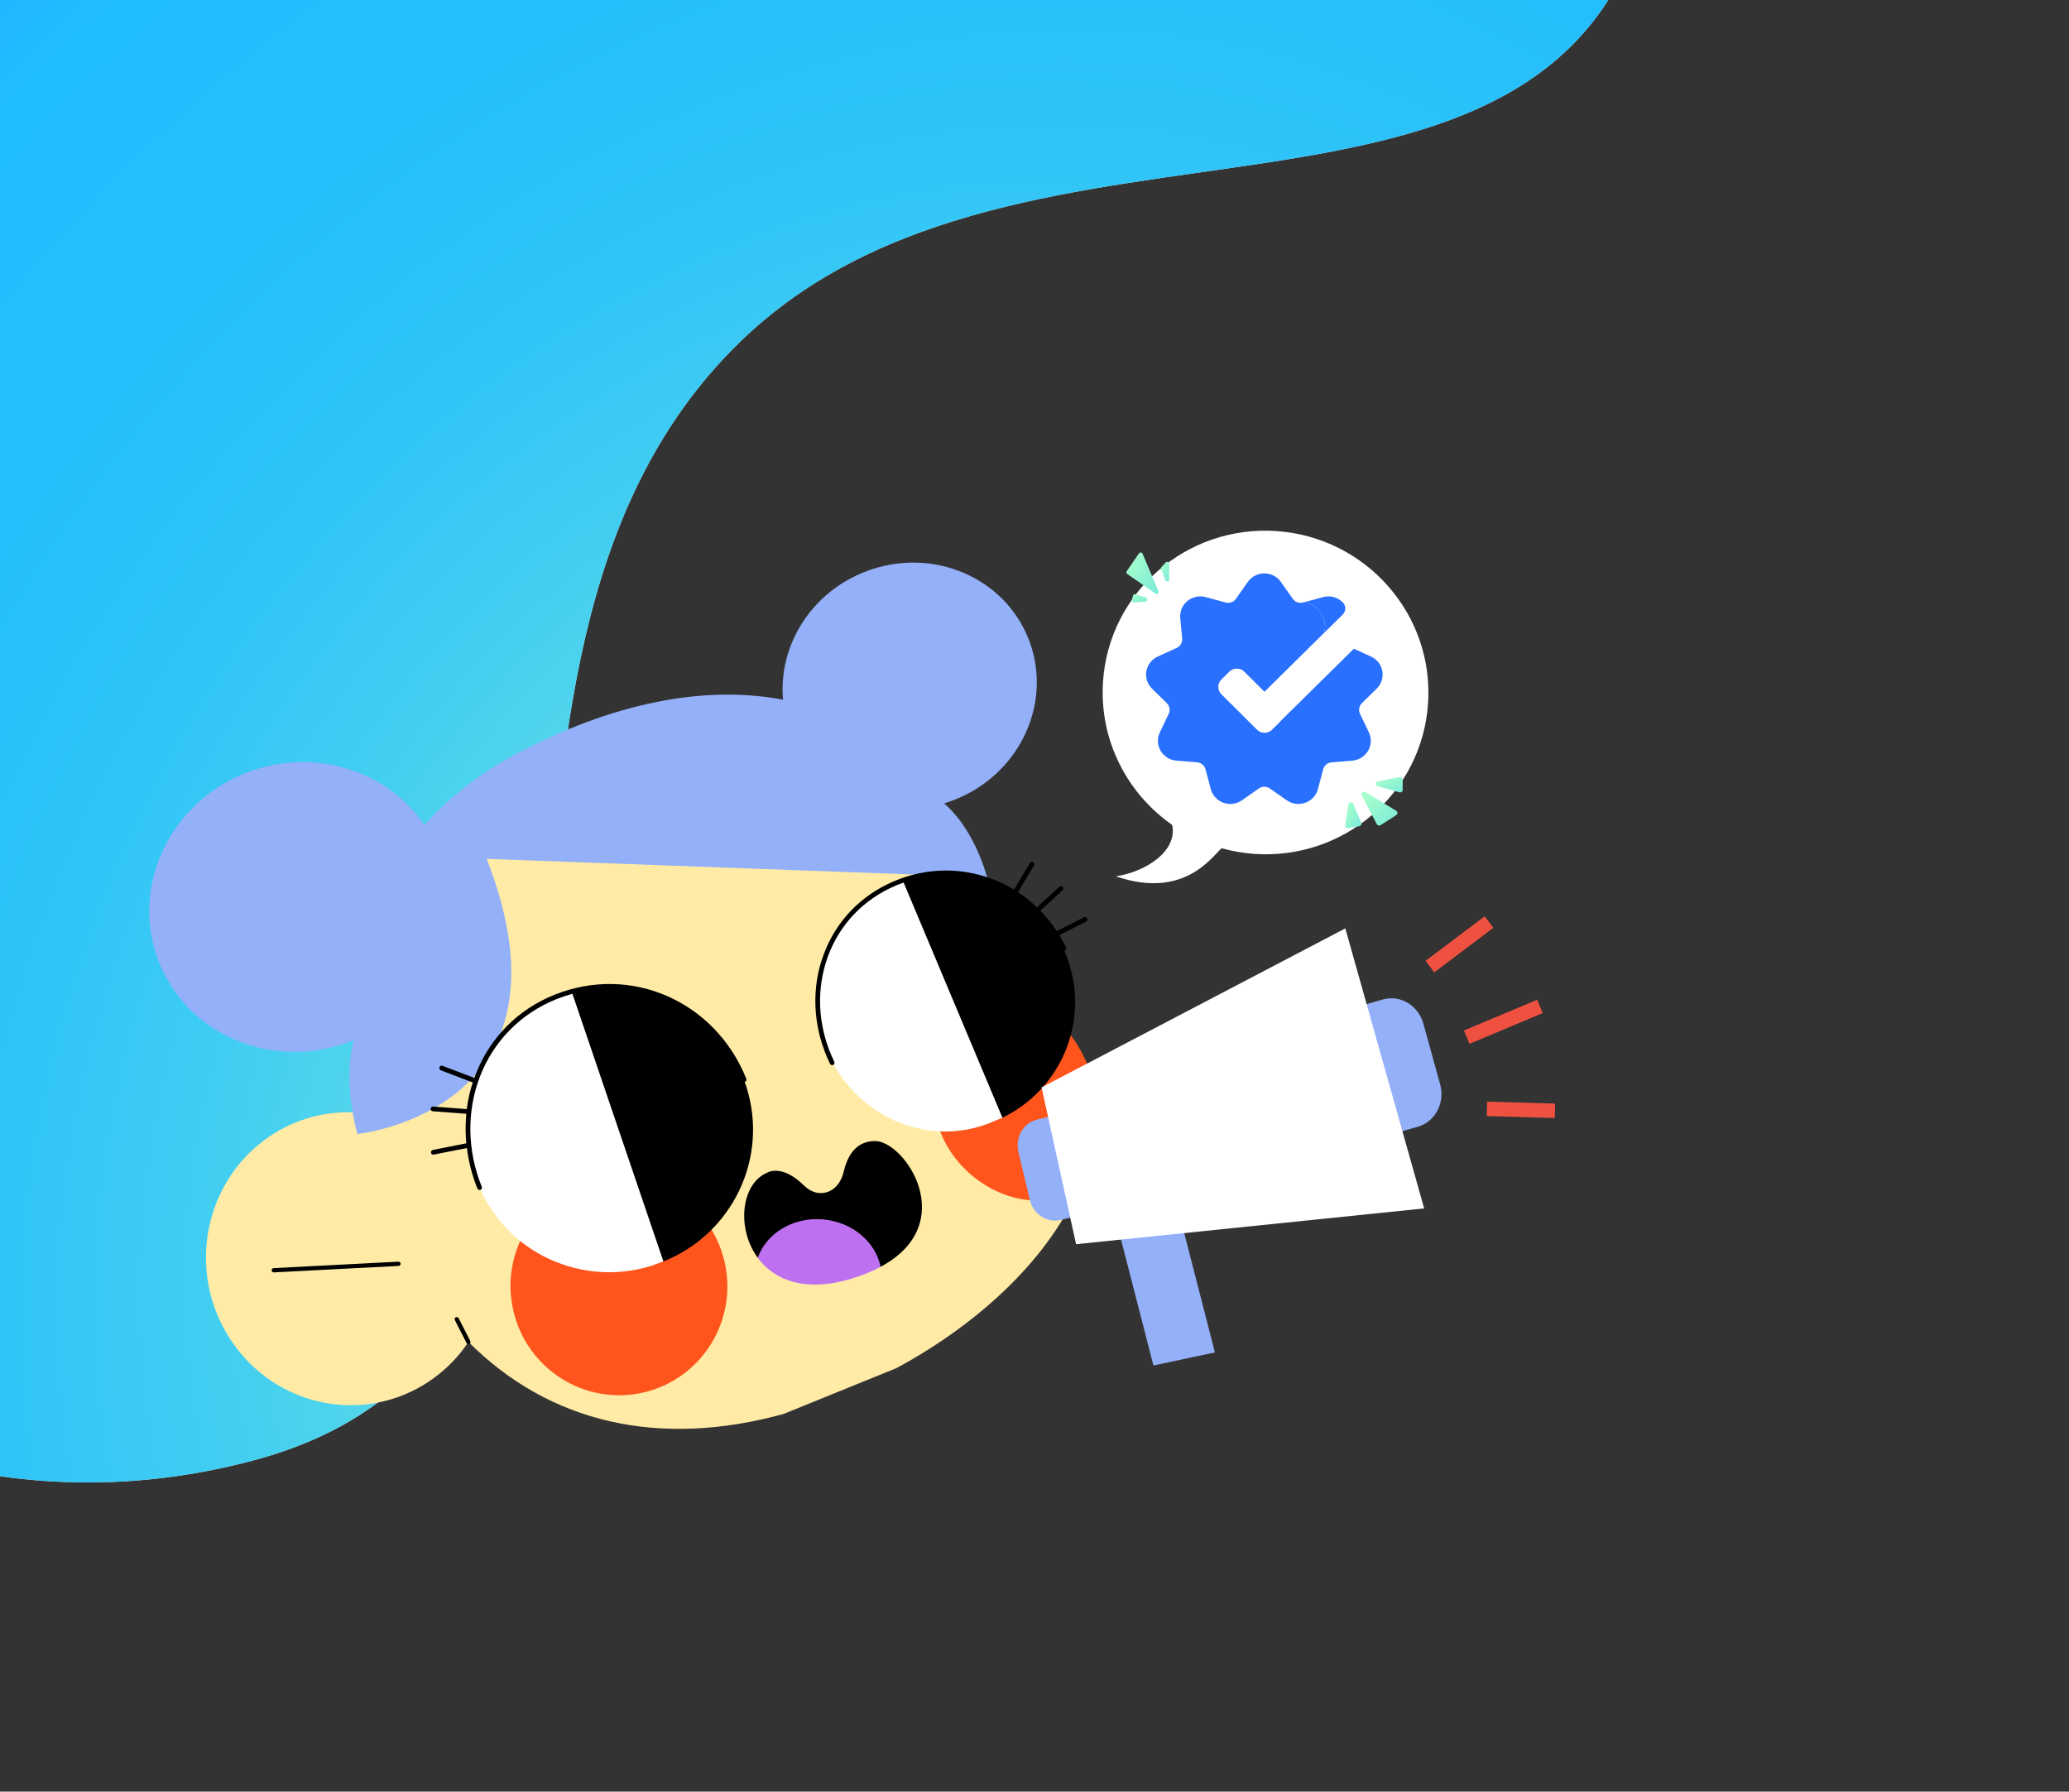
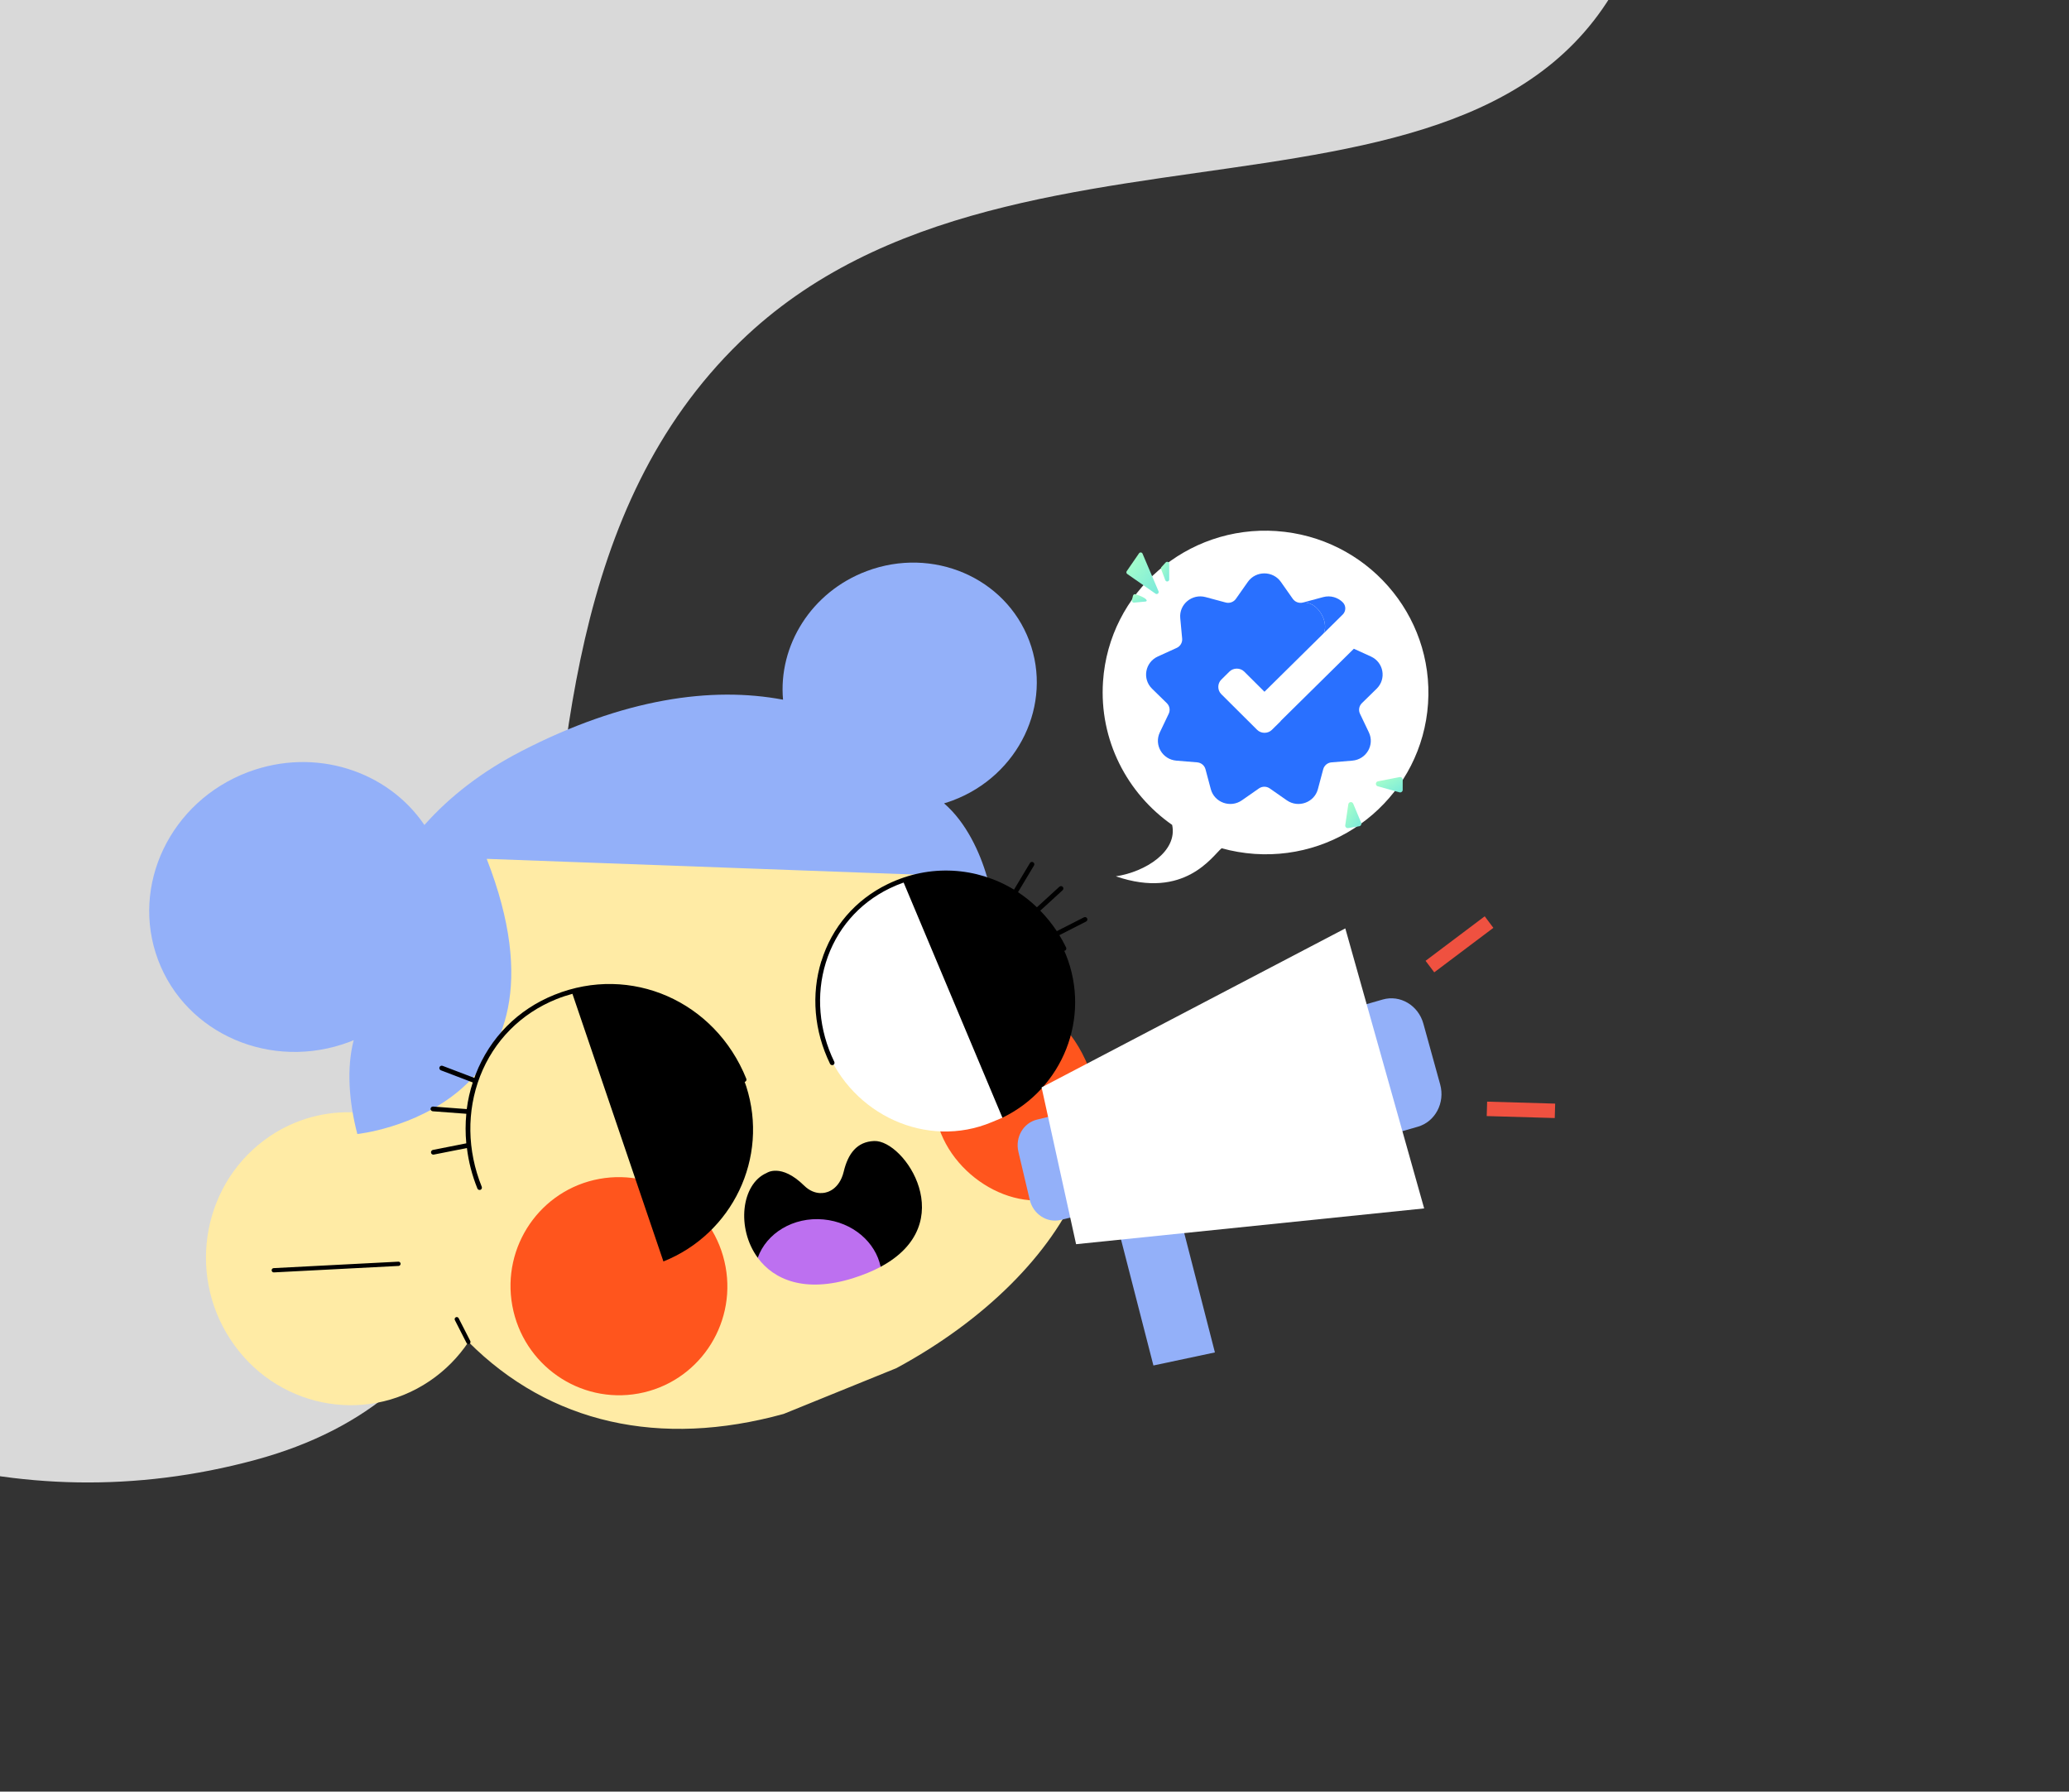
<svg xmlns="http://www.w3.org/2000/svg" width="462" height="400" viewBox="0 0 462 400" fill="none">
  <rect x="0" y="0" width="462" height="400" fill="#333333" stroke="none" />
  <path d="M82.823 -94.637C-47.253 -65.772 -180.293 10.744 -162.108 142.915C-146.909 253.385 -50.484 355.032 57.011 325.949C159.516 298.217 89.066 150.311 165.254 76.325C228.388 15.015 346.484 63.817 368.209 -21.533C396.595 -133.056 195.076 -119.548 82.823 -94.637Z" fill="#D9D9D9" />
-   <path d="M82.823 -94.637C-47.253 -65.772 -180.293 10.744 -162.108 142.915C-146.909 253.385 -50.484 355.032 57.011 325.949C159.516 298.217 89.066 150.311 165.254 76.325C228.388 15.015 346.484 63.817 368.209 -21.533C396.595 -133.056 195.076 -119.548 82.823 -94.637Z" fill="url(#paint0_radial_344_786)" />
  <path d="M285.03 118.567C264.988 117.209 247.649 132.23 246.302 152.131C245.413 165.213 251.667 177.146 261.739 184.175C262.994 190.056 255.817 194.643 249.172 195.655C264.537 200.917 270.745 191.077 272.782 189.385C275.142 190.039 277.605 190.47 280.15 190.648C300.191 192.006 317.531 176.985 318.877 157.084C320.224 137.182 305.059 119.943 285.014 118.57L285.03 118.567Z" fill="white" />
  <path d="M304.1 156.998C303.467 157.616 303.302 158.56 303.677 159.351L305.662 163.509C307 166.309 305.094 169.569 301.966 169.826L297.325 170.207C296.439 170.28 295.699 170.894 295.469 171.742L294.282 176.187C293.484 179.18 289.901 180.469 287.338 178.683L283.535 176.03C282.808 175.523 281.838 175.523 281.114 176.03L277.311 178.683C274.749 180.469 271.165 179.18 270.367 176.187L269.181 171.742C268.954 170.894 268.21 170.277 267.325 170.207L262.683 169.826C259.556 169.569 257.649 166.309 258.988 163.509L260.972 159.351C261.351 158.557 261.182 157.616 260.553 156.998L257.247 153.761C255.019 151.579 255.682 147.874 258.531 146.576L262.761 144.651C263.565 144.284 264.052 143.453 263.971 142.578L263.545 138C263.258 134.916 266.179 132.497 269.204 133.311L273.697 134.519C274.556 134.749 275.465 134.422 275.972 133.701L278.63 129.924C280.418 127.381 284.231 127.381 286.02 129.924L288.677 133.701C289.184 134.422 290.097 134.749 290.952 134.519C294.201 134.265 296.743 138.744 295.607 141.36L282.352 154.445L277.818 149.933C276.932 149.062 275.421 149.062 274.536 149.933L272.707 151.742C271.821 152.613 271.821 154.108 272.707 154.979L280.722 162.955C281.605 163.829 283.119 163.829 284.001 162.955L285.834 161.15C285.932 161.053 286.016 160.95 286.091 160.843L302.308 144.841L306.121 146.576C308.971 147.874 309.63 151.579 307.403 153.761L304.096 156.998L304.1 156.998Z" fill="#2970FF" />
  <path d="M299.82 137.212L299.816 137.212L295.614 141.364C296.747 138.751 294.208 134.269 290.959 134.522L295.452 133.314C297.119 132.864 298.755 133.398 299.837 134.482C300.594 135.237 300.58 136.458 299.823 137.209L299.82 137.212Z" fill="#2970FF" />
-   <path d="M307.444 184.023L304.077 177.595C303.809 177.083 304.382 176.541 304.876 176.841L311.772 181.019C312.134 181.238 312.14 181.762 311.783 181.99L308.255 184.24C307.974 184.419 307.6 184.319 307.444 184.023L307.444 184.023Z" fill="url(#paint1_linear_344_786)" />
  <path d="M302.163 179.43L303.944 183.687C304.086 184.026 303.875 184.41 303.512 184.471L301.045 184.883C300.664 184.947 300.331 184.62 300.388 184.236L301.073 179.568C301.156 178.996 301.939 178.897 302.162 179.431L302.163 179.43Z" fill="url(#paint2_linear_344_786)" />
  <path d="M307.65 175.549L312.494 176.898C312.857 176.999 313.217 176.725 313.217 176.347L313.217 174.055C313.217 173.696 312.89 173.426 312.538 173.495L307.694 174.439C307.103 174.553 307.07 175.388 307.65 175.55L307.65 175.549Z" fill="url(#paint3_linear_344_786)" />
  <path d="M251.71 128.149L258.021 132.548C258.391 132.807 258.868 132.418 258.691 132.001L255.124 123.616C254.985 123.289 254.541 123.244 254.34 123.537L251.596 127.523C251.456 127.727 251.506 128.007 251.709 128.149L251.71 128.149Z" fill="url(#paint4_linear_344_786)" />
  <path d="M259.27 127.065L260.205 129.536C260.383 130.004 261.076 129.876 261.076 129.376L261.076 125.882C261.076 125.471 260.572 125.275 260.294 125.578L259.359 126.601C259.244 126.726 259.21 126.906 259.27 127.065L259.27 127.065Z" fill="url(#paint5_linear_344_786)" />
-   <path d="M253.571 132.676L255.887 133.422C256.352 133.571 256.279 134.252 255.793 134.299L253.228 134.548C252.919 134.578 252.673 134.292 252.749 133.99L252.997 132.996C253.06 132.742 253.323 132.596 253.571 132.676Z" fill="url(#paint6_linear_344_786)" />
+   <path d="M253.571 132.676C256.352 133.571 256.279 134.252 255.793 134.299L253.228 134.548C252.919 134.578 252.673 134.292 252.749 133.99L252.997 132.996C253.06 132.742 253.323 132.596 253.571 132.676Z" fill="url(#paint6_linear_344_786)" />
  <path d="M60.199 253.711C66.078 249.735 72.805 248.028 79.377 248.374C75.214 215.22 92.897 181.852 125.646 167.734C186.289 141.6 213.611 178.877 224.561 204.461C228.922 214.644 230.695 222.98 230.961 224.736C230.961 224.736 220.106 233.332 225.333 249.688C228.629 260.014 241.014 264.953 241.014 264.953C234.76 279.846 220.036 294.733 200.16 305.461L174.98 315.682C147.39 323.295 122.81 317.843 104.608 299.612C102.363 302.97 99.451 305.957 95.927 308.342C81.203 318.278 61.275 314.1 51.424 299.012C41.558 283.927 45.506 263.641 60.214 253.708L60.199 253.711Z" fill="#FFEBA5" />
  <path d="M89.062 282.63C89.292 282.589 89.461 282.385 89.448 282.134C89.432 281.868 89.207 281.671 88.942 281.687L61.104 283.128C60.838 283.144 60.641 283.369 60.657 283.635C60.673 283.901 60.898 284.098 61.163 284.082L89.001 282.641C89.001 282.641 89.047 282.633 89.062 282.63Z" fill="black" />
  <path d="M104.675 300.074C104.675 300.074 104.767 300.058 104.81 300.034C105.041 299.914 105.133 299.629 105.012 299.397L102.413 294.309C102.293 294.077 102.008 293.986 101.777 294.106C101.545 294.227 101.454 294.512 101.574 294.743L104.173 299.832C104.27 300.02 104.479 300.125 104.678 300.09L104.675 300.074Z" fill="black" />
  <path d="M209.714 251.954C213.997 264.618 230.261 272.788 240.996 264.94C250.334 258.117 245.51 230.206 230.942 224.723C219.932 221.026 205.429 239.274 209.699 251.956L209.714 251.954Z" fill="#FF551D" />
  <path d="M114.396 291.514C111.98 278.283 120.681 265.609 133.832 263.208C146.982 260.806 159.601 269.586 162.017 282.817C164.434 296.048 155.732 308.721 142.582 311.123C129.432 313.525 116.812 304.745 114.396 291.514Z" fill="#FF551D" />
  <path d="M55.416 172.376C70.328 166.773 86.535 172.058 94.769 184.191C100.545 177.688 107.792 172.171 116.385 167.727C139.23 155.93 158.923 153.206 174.85 156.216C173.769 144.135 181.143 132.158 193.524 127.512C208.273 121.969 224.528 128.938 229.834 143.081C235.139 157.224 227.478 173.175 212.744 178.715C212.108 178.956 211.45 179.168 210.806 179.362C215.753 183.62 218.831 190.331 220.417 195.853L108.68 191.753C130.604 248.01 79.794 253.187 79.794 253.187C77.918 246.04 77.359 238.484 78.977 232.232C78.654 232.369 78.346 232.503 78.02 232.624C60.663 239.139 41.534 230.943 35.295 214.309C29.055 197.676 38.062 178.906 55.4 172.379L55.416 172.376Z" fill="#93B0F9" />
-   <path d="M148.138 281.624L145.438 282.612C128.808 287.795 110.654 278.508 105.842 261.556C100.664 243.341 110.332 226.509 127.646 221.347C127.646 221.347 150.772 237.419 159.724 243.666L148.156 281.637L148.138 281.624Z" fill="white" />
  <path d="M96.625 256.747L104.12 255.267C103.915 253.058 103.915 250.843 104.127 248.67L96.632 248.11C96.343 248.082 96.125 247.836 96.137 247.549C96.164 247.26 96.41 247.042 96.697 247.054L104.225 247.624C104.48 245.602 104.93 243.607 105.565 241.675L98.444 238.96C98.171 238.85 98.037 238.542 98.131 238.272C98.241 238 98.549 237.866 98.818 237.96L105.921 240.662C106.018 240.408 106.1 240.156 106.197 239.902C109.377 231.694 115.629 225.374 123.828 222.092C140.859 215.256 159.663 223.494 166.648 240.849C166.759 241.114 166.624 241.423 166.359 241.533C166.329 241.539 166.313 241.541 166.283 241.547C166.407 241.888 166.528 242.215 166.637 242.559C171.764 258.537 163.506 275.481 148.14 281.64L127.821 221.885C126.63 222.209 125.435 222.596 124.241 223.078C116.324 226.262 110.273 232.372 107.198 240.292C104.182 248.091 104.309 256.863 107.573 264.964C107.683 265.229 107.549 265.538 107.284 265.648C107.253 265.654 107.207 265.662 107.177 265.667C106.932 265.711 106.687 265.581 106.597 265.344C105.407 262.393 104.63 259.368 104.26 256.318L96.857 257.781C96.566 257.833 96.295 257.644 96.246 257.368C96.194 257.077 96.383 256.806 96.656 256.742L96.625 256.747Z" fill="black" />
  <path d="M223.852 249.541C223.852 249.541 223.732 249.578 221.455 250.539C206.96 256.621 190.253 248.894 184.467 234.094C178.821 219.632 185.38 202.644 201.554 196.499C201.554 196.499 223.407 209.507 231.847 214.565L223.837 249.544L223.852 249.541Z" fill="white" />
  <path d="M183.419 214.588C185.761 206.989 191.022 200.877 198.207 197.396C207.672 192.797 218.135 193.603 226.426 198.624L229.981 192.69C230.126 192.443 230.458 192.352 230.708 192.513C230.955 192.659 231.046 192.991 230.885 193.241L227.317 199.192C228.805 200.176 230.222 201.3 231.538 202.567L236.564 197.969C236.782 197.772 237.117 197.791 237.314 198.009C237.511 198.227 237.492 198.563 237.274 198.76L232.289 203.319C233.643 204.707 234.878 206.226 235.981 207.896L242.05 204.804C242.312 204.678 242.631 204.779 242.756 205.041C242.882 205.304 242.781 205.622 242.519 205.748L236.552 208.79C237.089 209.675 237.601 210.596 238.055 211.543C238.18 211.806 238.079 212.124 237.817 212.25C237.759 212.276 237.713 212.284 237.649 212.28C237.78 212.573 237.911 212.866 238.027 213.162C243.652 227.232 237.306 243.027 223.837 249.544L201.778 197.044C200.721 197.406 199.677 197.846 198.645 198.346C191.722 201.702 186.673 207.585 184.408 214.902C182.185 222.1 182.846 229.97 186.292 237.058C186.418 237.32 186.317 237.639 186.055 237.765C186.009 237.773 185.966 237.796 185.92 237.805C185.69 237.846 185.464 237.728 185.346 237.512C181.78 230.192 181.099 222.041 183.401 214.575L183.419 214.588Z" fill="black" />
  <path d="M196.644 282.837C196.644 282.837 196.578 282.738 196.436 282.558C191.012 275.633 181.316 273.805 173.71 278.199L169.198 280.808C164.395 274.262 165.502 264.353 171.192 261.882C171.192 261.882 174.394 259.634 179.547 264.693C182.06 267.171 184.585 266.182 184.585 266.182C184.585 266.182 187.425 265.628 188.396 261.595C189.365 257.547 191.357 254.898 195.202 254.75C201.966 254.491 214.629 273.205 196.628 282.84L196.644 282.837Z" fill="black" />
  <path d="M196.644 282.837C194.885 283.784 192.838 284.624 190.476 285.377C179.699 288.74 172.792 285.718 169.2 280.823C171.142 275.32 177.152 271.637 183.868 272.258C190.392 272.865 195.515 277.313 196.646 282.853L196.644 282.837Z" fill="#BD70F0" />
  <path d="M257.553 304.865L271.286 301.949L254.748 237.621L241.081 240.812L257.553 304.865Z" fill="#93B0F9" />
  <path d="M302.592 255.576L316.602 251.557C320.479 250.438 322.711 246.212 321.587 242.126L317.838 228.559C316.711 224.458 312.645 222.036 308.752 223.158L294.743 227.177L302.577 255.579L302.592 255.576Z" fill="#93B0F9" />
  <path d="M242.63 247.281L231.574 249.966C228.499 250.705 226.641 253.931 227.408 257.163L229.934 267.864C230.7 271.096 233.811 273.119 236.868 272.368L247.924 269.683L242.628 247.266L242.63 247.281Z" fill="#93B0F9" />
  <path d="M240.285 277.785L318.008 269.797L300.403 207.28L232.583 242.779L240.285 277.785Z" fill="white" />
  <path d="M331.528 204.579L333.463 207.156L320.261 217.091L318.325 214.515L331.528 204.579Z" fill="#EF5140" />
  <path d="M332.071 245.959L347.263 246.4L347.171 249.621L331.978 249.181L332.071 245.959Z" fill="#EF5140" />
-   <path d="M343.246 223.215L344.491 226.188L328.136 233.044L326.891 230.071L343.246 223.215Z" fill="#EF5140" />
  <defs>
    <radialGradient id="paint0_radial_344_786" cx="0" cy="0" r="1" gradientTransform="matrix(-541.214 -256.69 322.184 -681.973 200.781 259.947)" gradientUnits="userSpaceOnUse">
      <stop stop-color="#A5FECB" />
      <stop offset="0.07" stop-color="#80ECD9" />
      <stop offset="0.15" stop-color="#5EDBE6" />
      <stop offset="0.24" stop-color="#42CEF1" />
      <stop offset="0.32" stop-color="#2FC4F8" />
      <stop offset="0.41" stop-color="#23BEFD" />
      <stop offset="0.5" stop-color="#20BDFF" />
      <stop offset="0.64" stop-color="#2C9BFF" />
      <stop offset="0.93" stop-color="#4C46FF" />
      <stop offset="1" stop-color="#5433FF" />
    </radialGradient>
    <linearGradient id="paint1_linear_344_786" x1="311.222" y1="183.274" x2="305.839" y2="177.338" gradientUnits="userSpaceOnUse">
      <stop stop-color="#80ECD9" />
      <stop offset="1" stop-color="#A5FECB" />
    </linearGradient>
    <linearGradient id="paint2_linear_344_786" x1="303.618" y1="184.081" x2="299.838" y2="181.644" gradientUnits="userSpaceOnUse">
      <stop stop-color="#80ECD9" />
      <stop offset="1" stop-color="#A5FECB" />
    </linearGradient>
    <linearGradient id="paint3_linear_344_786" x1="312.602" y1="176.44" x2="310.526" y2="172.682" gradientUnits="userSpaceOnUse">
      <stop stop-color="#80ECD9" />
      <stop offset="1" stop-color="#A5FECB" />
    </linearGradient>
    <linearGradient id="paint4_linear_344_786" x1="257.989" y1="131.337" x2="251.505" y2="126.107" gradientUnits="userSpaceOnUse">
      <stop stop-color="#80ECD9" />
      <stop offset="1" stop-color="#A5FECB" />
    </linearGradient>
    <linearGradient id="paint5_linear_344_786" x1="260.887" y1="129.214" x2="258.596" y2="128.221" gradientUnits="userSpaceOnUse">
      <stop stop-color="#80ECD9" />
      <stop offset="1" stop-color="#A5FECB" />
    </linearGradient>
    <linearGradient id="paint6_linear_344_786" x1="255.844" y1="134.286" x2="254.727" y2="132.166" gradientUnits="userSpaceOnUse">
      <stop stop-color="#80ECD9" />
      <stop offset="1" stop-color="#A5FECB" />
    </linearGradient>
  </defs>
</svg>